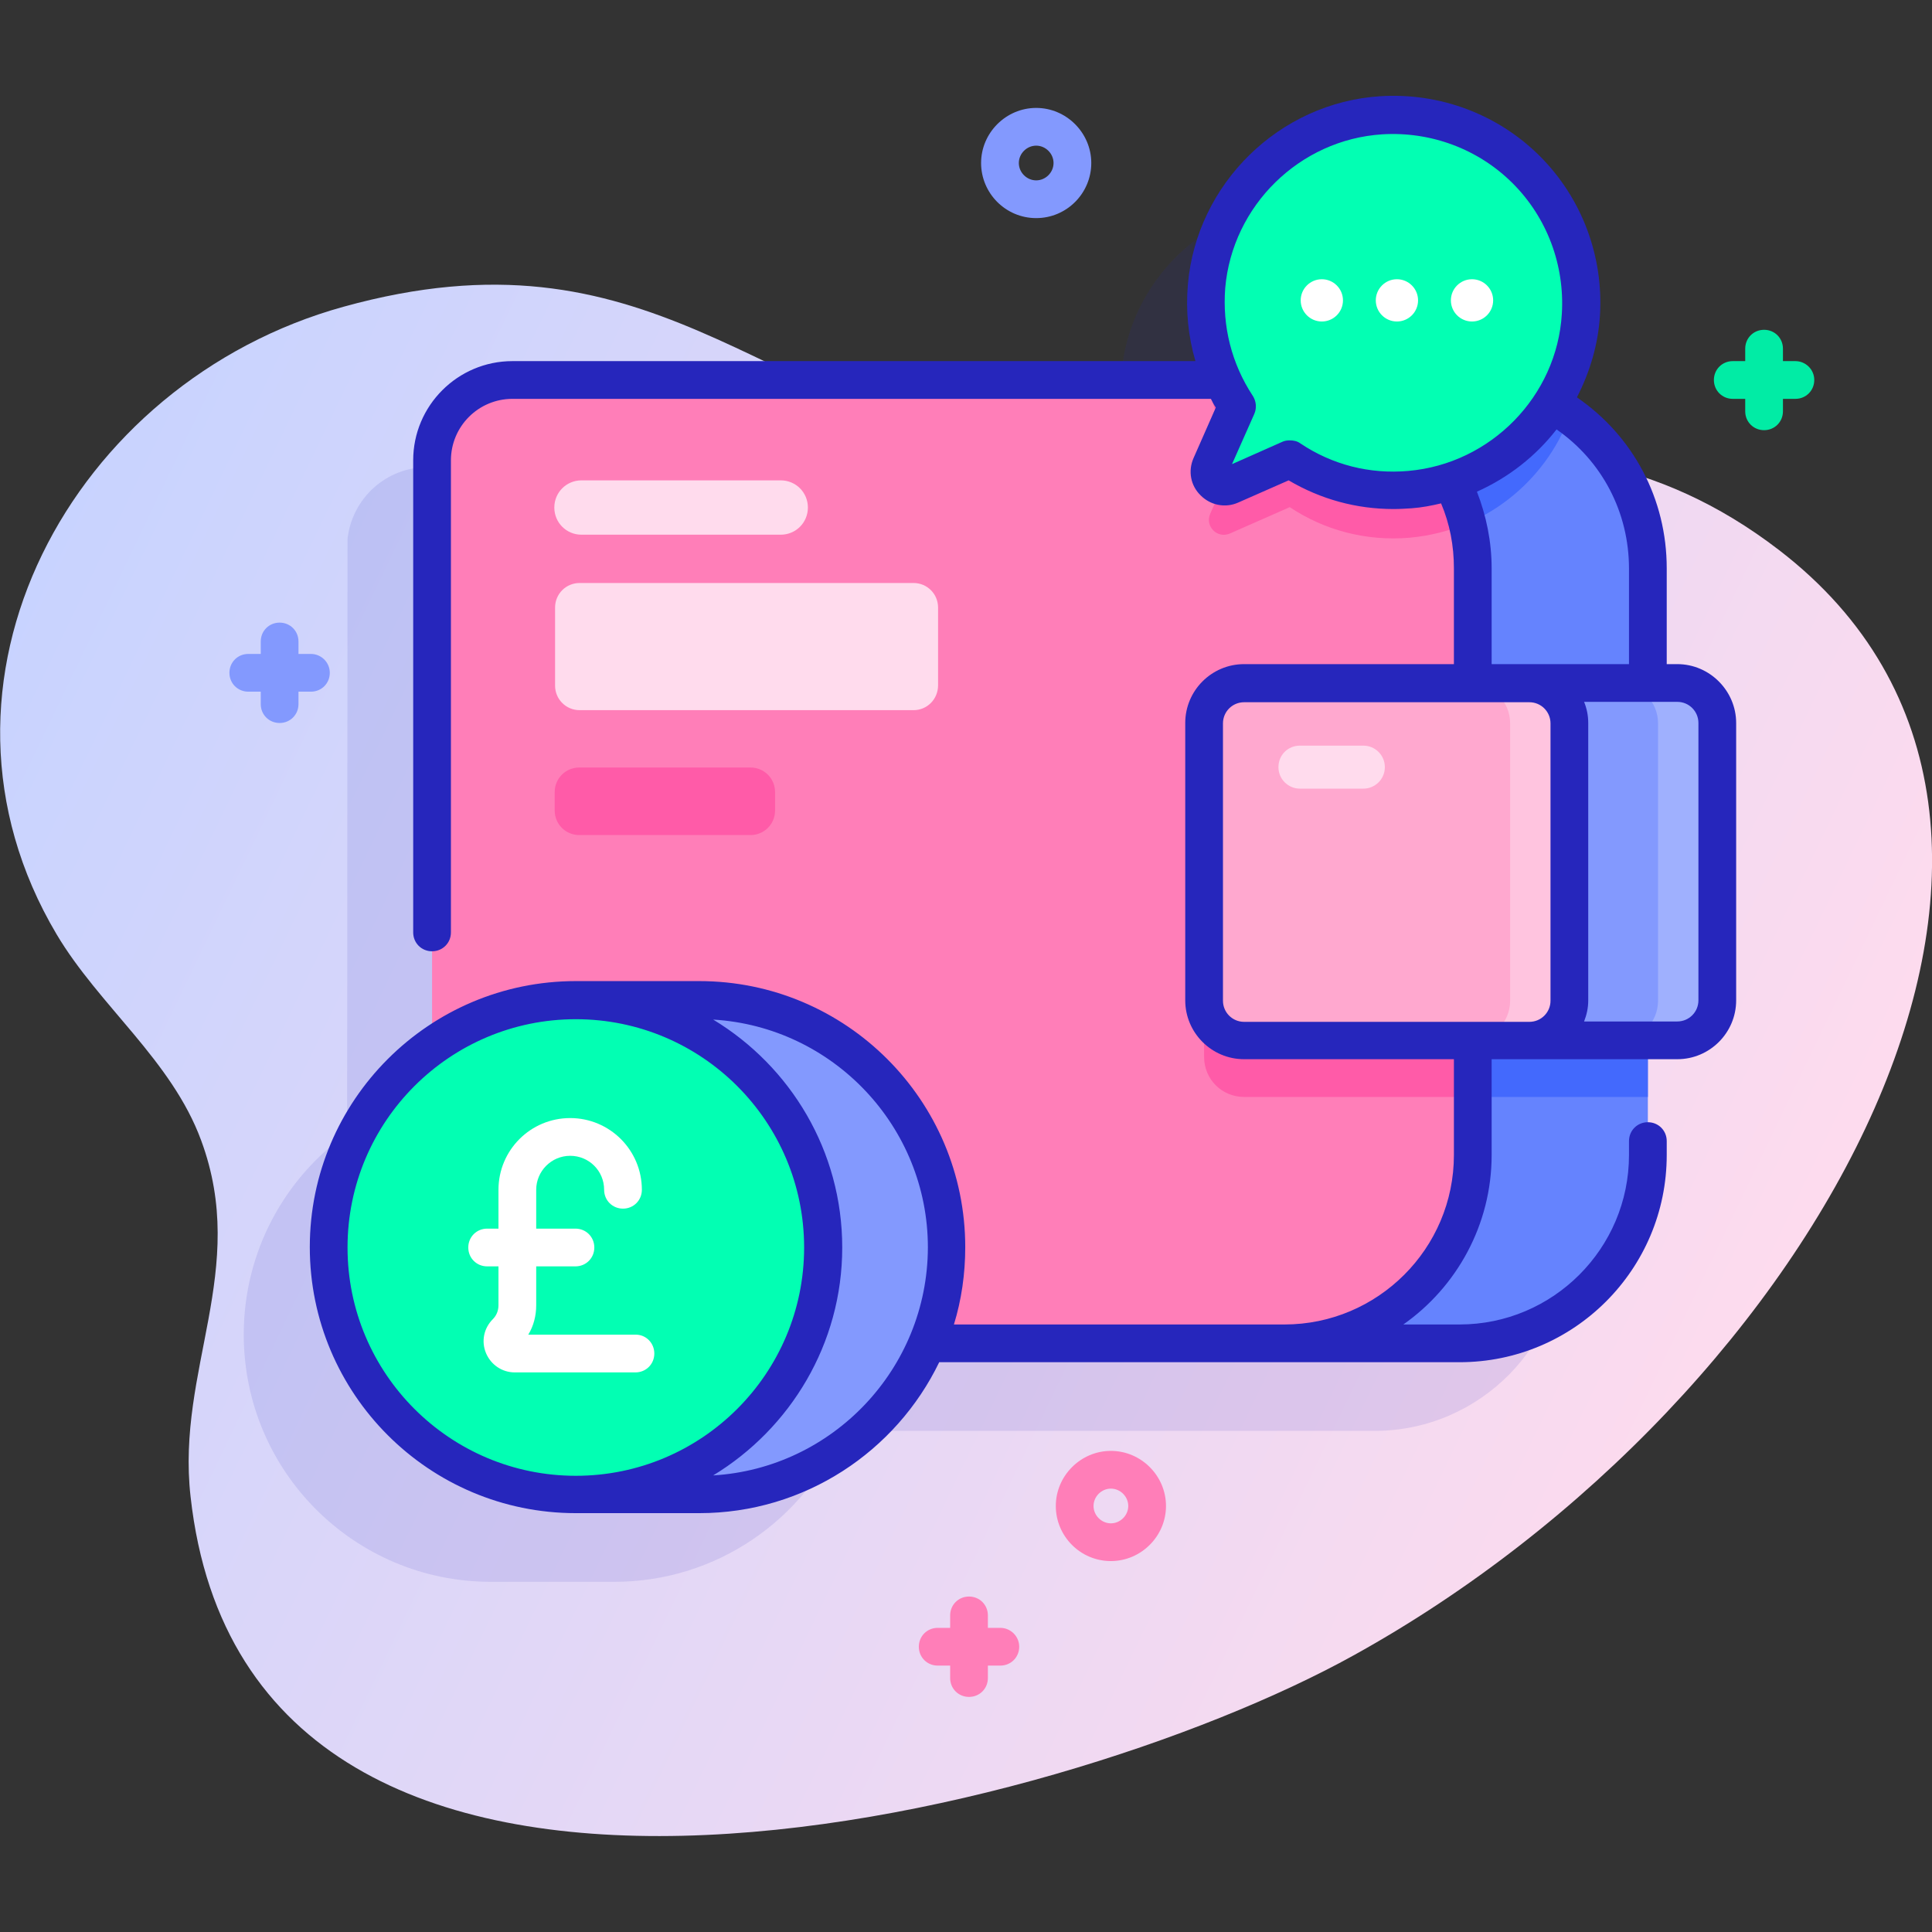
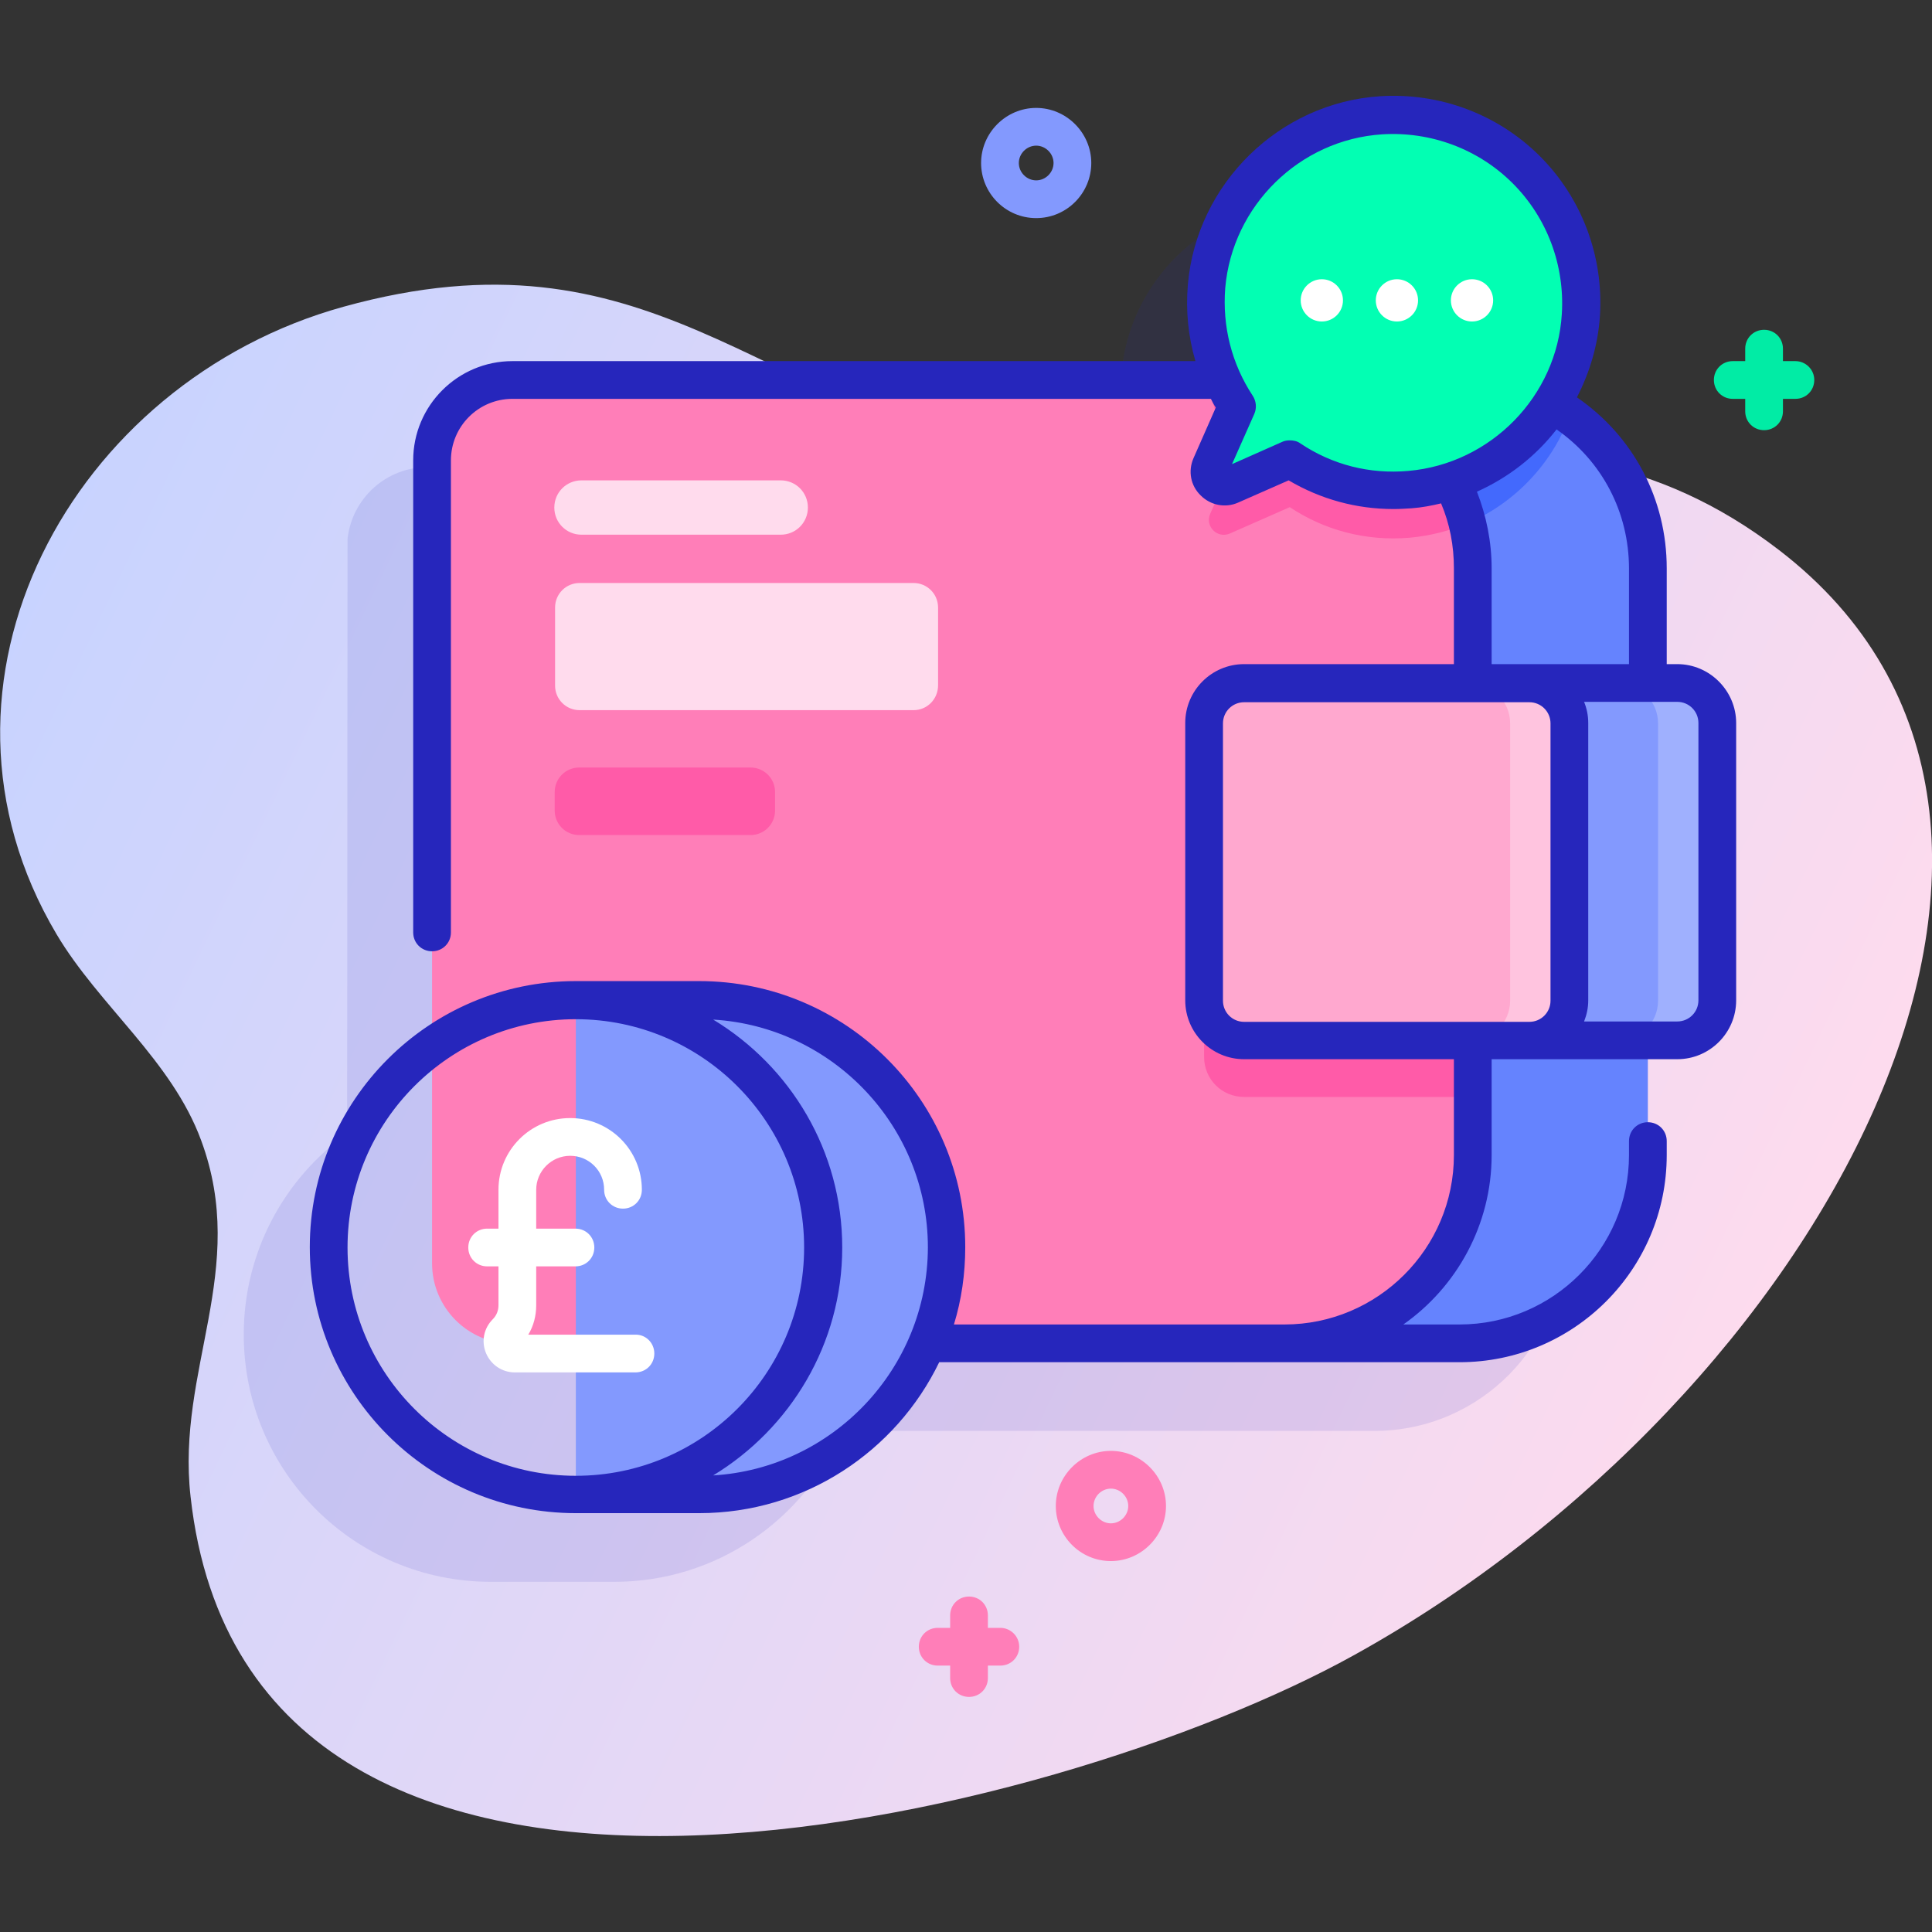
<svg xmlns="http://www.w3.org/2000/svg" version="1.1" id="Capa_1" x="0px" y="0px" viewBox="0 0 512 512" style="enable-background:new 0 0 512 512;" xml:space="preserve">
  <rect x="0" y="0" width="512" height="512" fill="#333333" stroke="none" />
  <style type="text/css">
	.st0{fill:url(#SVGID_1_);}
	.st1{opacity:0.11;fill:#2626BC;enable-background:new    ;}
	.st2{fill:#6583FE;}
	.st3{fill:#4369FD;}
	.st4{fill:#FF7EB8;}
	.st5{fill:#FF5BA8;}
	.st6{fill:#8399FE;}
	.st7{fill:#9FB0FE;}
	.st8{fill:#FFA8CF;}
	.st9{fill:#FFC4DF;}
	.st10{fill:#02FFB3;}
	.st11{fill:#FFFFFF;}
	.st12{fill:#FFDBED;}
	.st13{fill:#2626BC;}
	.st14{fill:#01ECA5;}
</style>
  <linearGradient id="SVGID_1_" gradientUnits="userSpaceOnUse" x1="-9.013" y1="346.505" x2="466.02" y2="118.216" gradientTransform="matrix(1 0 0 -1 0 512)">
    <stop offset="0" style="stop-color:#C7D3FF" />
    <stop offset="0.593" style="stop-color:#E7D8F5" />
    <stop offset="0.997" style="stop-color:#FFDBED" />
  </linearGradient>
  <path class="st0" d="M471.5,145.8c-65.4-50.3-128.9-9.3-199.6-23.8C200.6,107.4,172.2,58.8,91,81.3c-71.9,19.9-115.6,99.6-76,166.3  c11.3,19,30.5,33.4,38.3,54.6c12.7,34.3-6.6,60.7-2.8,94.4C66,536.6,280,482.3,358.7,438.7C482.2,370.4,565.7,218.2,471.5,145.8z" />
  <path class="st1" d="M432.6,214.6c0-5.9-4.8-10.6-10.6-10.6h-7.8v-30.4c0-3.2-0.3-6.4-0.9-9.4c-2.8-14.3-11.9-27-24.7-34.1  c4.5-6.9,7.3-15,7.8-23.6c1.9-30.1-22.9-54.8-52.9-52.9c-24.3,1.6-44.2,21-46.3,45.3c-0.8,8.9,0.8,17.4,4.2,24.9h-12.9H113.3  c-11,0-20,8.3-21.2,19c0,0,0,0,0,0.1c0,0.5-0.1,157.5-0.1,157.5c-16.6,11.9-27.4,31.3-27.4,53.3c0,36.2,29.3,65.5,65.5,65.5h32.7  c27.1,0,50.4-16.5,60.4-40H236h128.3c14,0,26.7-5.8,35.8-15.1c8.8-9,14.2-21.3,14.2-34.8v-30.4h7.8c5.9,0,10.6-4.8,10.6-10.6  L432.6,214.6C432.6,214.6,432.6,214.6,432.6,214.6L432.6,214.6z" />
  <path class="st2" d="M436.7,150.6v155.6c0,27.6-22.3,49.9-49.9,49.9H182.2c-11.8,0-21.3-9.5-21.3-21.3V122  c0-11.8,9.5-21.3,21.3-21.3h204.6c10.9,0,21,3.5,29.2,9.5c1.7,1.2,3.3,2.5,4.8,4c0.9,0.9,1.8,1.8,2.6,2.7  C431.7,125.7,436.7,137.6,436.7,150.6L436.7,150.6z" />
  <path class="st3" d="M416,110.2c-6.5,17.6-22.9,30.7-42.3,32.3c-11.8,1-22.8-2.1-31.8-8.1l-15.9,7c-3.3,1.4-6.6-1.9-5.2-5.2l7-15.9  c-3.9-5.8-6.5-12.5-7.6-19.7h66.6C397.7,100.7,407.8,104.2,416,110.2z" />
-   <path class="st3" d="M436.7,196v94.7h-107c-5.9,0-10.6-4.7-10.6-10.6v-73.5c0-5.9,4.8-10.6,10.6-10.6L436.7,196L436.7,196z" />
  <path class="st4" d="M114.5,334.8c0,11.7,9.5,21.3,21.3,21.3h204.6c27.6,0,49.9-22.4,49.9-49.9V150.6c0-27.6-22.4-49.9-49.9-49.9  H135.8c-11.7,0-21.3,9.5-21.3,21.3L114.5,334.8z" />
  <path class="st5" d="M388.8,138.7c-4.7,2-9.8,3.3-15.2,3.8c-11.8,1-22.8-2.1-31.8-8.1l-15.9,7c-3.3,1.4-6.6-1.9-5.2-5.2l7-15.9  c-3.9-5.8-6.5-12.5-7.6-19.7h20.2C363.8,100.7,383.5,116.9,388.8,138.7z" />
  <path class="st5" d="M390.3,196v94.7h-60.6c-5.9,0-10.6-4.7-10.6-10.6v-73.5c0-5.9,4.8-10.6,10.6-10.6L390.3,196L390.3,196z" />
  <path class="st6" d="M444.5,275.8H329.7c-5.9,0-10.6-4.8-10.6-10.6v-73.5c0-5.9,4.8-10.6,10.6-10.6h114.8c5.9,0,10.6,4.8,10.6,10.6  v73.5C455.1,271,450.4,275.8,444.5,275.8z" />
  <path class="st7" d="M455.1,191.7v73.5c0,5.9-4.8,10.6-10.6,10.6h-15.7c5.9,0,10.6-4.8,10.6-10.6v-73.5c0-5.9-4.8-10.6-10.6-10.6  h15.7C450.3,181,455.1,185.8,455.1,191.7z" />
  <path class="st8" d="M405.2,275.8h-75.6c-5.9,0-10.6-4.8-10.6-10.6v-73.5c0-5.9,4.8-10.6,10.6-10.6h75.6c5.9,0,10.6,4.8,10.6,10.6  v73.5C415.9,271,411.1,275.8,405.2,275.8L405.2,275.8z" />
  <path class="st9" d="M415.9,191.7v73.5c0,5.9-4.8,10.6-10.6,10.6h-15.7c5.9,0,10.6-4.8,10.6-10.6v-73.5c0-5.9-4.8-10.6-10.6-10.6  h15.7C411.1,181,415.9,185.8,415.9,191.7z" />
  <path class="st6" d="M185.3,396.1c36.2,0,65.5-29.3,65.5-65.5s-29.3-65.5-65.5-65.5h-32.7v131L185.3,396.1z" />
-   <circle class="st10" cx="152.6" cy="330.6" r="65.5" />
  <path class="st10" d="M419,83.4c1.9-30.1-22.9-54.8-52.9-52.9c-24.3,1.6-44.2,21-46.3,45.3c-1,11.8,2.1,22.8,8.1,31.8l-7,15.9  c-1.4,3.3,1.9,6.6,5.2,5.2l15.9-7c9,5.9,20,9.1,31.8,8.1C398,127.7,417.4,107.8,419,83.4z" />
  <g>
    <circle class="st11" cx="350.3" cy="79.6" r="5.6" />
    <circle class="st11" cx="370.2" cy="79.6" r="5.6" />
    <circle class="st11" cx="390.1" cy="79.6" r="5.6" />
  </g>
  <path class="st12" d="M242.1,188.2h-88.5c-3.6,0-6.5-2.9-6.5-6.5V161c0-3.6,2.9-6.5,6.5-6.5h88.5c3.6,0,6.5,2.9,6.5,6.5v20.6  C248.6,185.3,245.7,188.2,242.1,188.2z" />
  <path class="st5" d="M198.9,221.3h-45.4c-3.6,0-6.5-2.9-6.5-6.5v-4.9c0-3.6,2.9-6.5,6.5-6.5h45.4c3.6,0,6.5,2.9,6.5,6.5v4.9  C205.4,218.4,202.5,221.3,198.9,221.3z" />
  <path class="st12" d="M206.9,141.7h-52.8c-4,0-7.2-3.2-7.2-7.2s3.2-7.2,7.2-7.2h52.8c4,0,7.2,3.2,7.2,7.2S210.9,141.7,206.9,141.7z" />
-   <path class="st12" d="M361.3,209h-16.8c-3.1,0-5.7-2.5-5.7-5.7s2.5-5.7,5.7-5.7h16.8c3.1,0,5.7,2.5,5.7,5.7S364.4,209,361.3,209z" />
  <path class="st11" d="M168.5,353.7H140c1.4-2.3,2.1-5,2.1-7.8v-10.3h10.4c2.8,0,5-2.2,5-5s-2.2-5-5-5h-10.4v-10.3c0-4.9,4-9,9-9  s9,4,9,9c0,2.8,2.2,5,5,5s5-2.2,5-5c0-10.5-8.5-19-19-19c-10.5,0-19,8.5-19,19v10.3h-3c-2.8,0-5,2.2-5,5s2.2,5,5,5h3v10.3  c0,1.4-0.5,2.7-1.5,3.7c-2.4,2.4-3.1,5.9-1.8,9c1.3,3.1,4.3,5.1,7.6,5.1h32c2.8,0,5-2.2,5-5S171.2,353.7,168.5,353.7L168.5,353.7z" />
  <path class="st13" d="M444.5,176h-2.8v-25.4c0-18.3-8.8-35-23.8-45.3c3.4-6.6,5.6-13.9,6.1-21.6c1-15.8-4.8-31.2-15.9-42.3  s-26.5-16.9-42.3-15.9c-26.8,1.7-48.7,23.2-51,49.9c-0.6,7,0.1,13.8,2,20.3h-181c-14.5,0-26.3,11.8-26.3,26.3v125.1c0,2.8,2.2,5,5,5  s5-2.2,5-5V122c0-9,7.3-16.3,16.3-16.3h185.1c0.4,0.8,0.8,1.6,1.3,2.3l-5.9,13.4c-1.5,3.4-0.8,7.3,1.9,9.9c2.6,2.6,6.5,3.4,9.9,1.9  l13.4-5.9c8.5,5,17.9,7.6,27.8,7.6c1.6,0,3.2-0.1,4.8-0.2c2.7-0.2,5.3-0.7,7.8-1.3c2.3,5.4,3.4,11.2,3.4,17.2V176h-55.6  c-8.6,0-15.6,7-15.6,15.6v73.5c0,8.6,7,15.6,15.6,15.6h55.6v25.4c0,24.8-20.2,44.9-44.9,44.9h-87.6c2-6.5,3-13.4,3-20.5  c0-38.9-31.6-70.5-70.5-70.5h-32.7c-38.9,0-70.5,31.6-70.5,70.5s31.6,70.5,70.5,70.5h32.7c28,0,52.2-16.4,63.6-40h137.9  c30.3,0,54.9-24.6,54.9-54.9v-3.7c0-2.8-2.2-5-5-5s-5,2.2-5,5v3.7c0,24.8-20.2,44.9-44.9,44.9h-14.9c14.1-9.9,23.4-26.4,23.4-44.9  v-25.4h10h39.2c8.6,0,15.6-7,15.6-15.6v-73.5C460.1,183.1,453.1,176,444.5,176L444.5,176z M92.1,330.6c0-33.4,27.1-60.5,60.5-60.5  s60.5,27.1,60.5,60.5s-27.1,60.5-60.5,60.5C119.2,391.1,92.1,364,92.1,330.6z M189,391c20.4-12.4,34.2-34.8,34.2-60.4  s-13.7-48-34.2-60.4c31.7,1.9,56.9,28.3,56.9,60.4C245.8,362.8,220.6,389.1,189,391L189,391z M373.2,124.8  c-10.2,0.9-20.1-1.6-28.6-7.3c-0.8-0.6-1.8-0.8-2.8-0.8c-0.7,0-1.4,0.1-2,0.4l-13.3,5.9l5.9-13.3c0.7-1.6,0.5-3.4-0.4-4.8  c-5.6-8.5-8.1-18.4-7.3-28.6c1.9-21.8,19.7-39.3,41.6-40.7c12.9-0.8,25.5,3.9,34.6,13s13.8,21.7,13,34.6  C412.6,105,395.1,122.9,373.2,124.8L373.2,124.8z M391.4,130.3c8.3-3.7,15.6-9.4,21.1-16.5c12.1,8.4,19.2,22,19.2,36.9V176h-36.4  v-25.4C395.3,143.6,393.9,136.7,391.4,130.3L391.4,130.3z M329.7,270.8c-3.1,0-5.6-2.5-5.6-5.6v-73.5c0-3.1,2.5-5.6,5.6-5.6h75.6  c3.1,0,5.6,2.5,5.6,5.6v73.5c0,3.1-2.5,5.6-5.6,5.6H329.7z M450.1,265.1c0,3.1-2.5,5.6-5.6,5.6h-24.7c0.7-1.8,1.1-3.6,1.1-5.6v-73.5  c0-2-0.4-3.9-1.1-5.6h24.7c3.1,0,5.6,2.5,5.6,5.6V265.1z" />
  <path class="st14" d="M475.8,95.7h-3.3v-3.3c0-2.8-2.2-5-5-5s-5,2.2-5,5v3.3h-3.3c-2.8,0-5,2.2-5,5s2.2,5,5,5h3.3v3.3  c0,2.8,2.2,5,5,5s5-2.2,5-5v-3.3h3.3c2.8,0,5-2.2,5-5S478.5,95.7,475.8,95.7z" />
  <path class="st4" d="M265.1,431.4h-3.3v-3.3c0-2.8-2.2-5-5-5s-5,2.2-5,5v3.3h-3.3c-2.8,0-5,2.2-5,5s2.2,5,5,5h3.3v3.3  c0,2.8,2.2,5,5,5c2.8,0,5-2.2,5-5v-3.3h3.3c2.8,0,5-2.2,5-5S267.8,431.4,265.1,431.4z" />
-   <path class="st6" d="M82.4,173.3h-3.3V170c0-2.8-2.2-5-5-5s-5,2.2-5,5v3.3h-3.3c-2.8,0-5,2.2-5,5s2.2,5,5,5h3.3v3.3c0,2.8,2.2,5,5,5  s5-2.2,5-5v-3.3h3.3c2.8,0,5-2.2,5-5S85.1,173.3,82.4,173.3z" />
  <path class="st4" d="M294.4,413.7c-8.1,0-14.6-6.6-14.6-14.6s6.6-14.6,14.6-14.6s14.6,6.6,14.6,14.6S302.4,413.7,294.4,413.7z   M294.4,394.5c-2.5,0-4.6,2.1-4.6,4.6s2.1,4.6,4.6,4.6s4.6-2.1,4.6-4.6S296.9,394.5,294.4,394.5z" />
  <path class="st6" d="M274.6,57.8c-8.1,0-14.6-6.6-14.6-14.6s6.6-14.6,14.6-14.6s14.6,6.6,14.6,14.6S282.7,57.8,274.6,57.8z   M274.6,38.6c-2.5,0-4.6,2.1-4.6,4.6s2.1,4.6,4.6,4.6s4.6-2.1,4.6-4.6S277.1,38.6,274.6,38.6z" />
</svg>